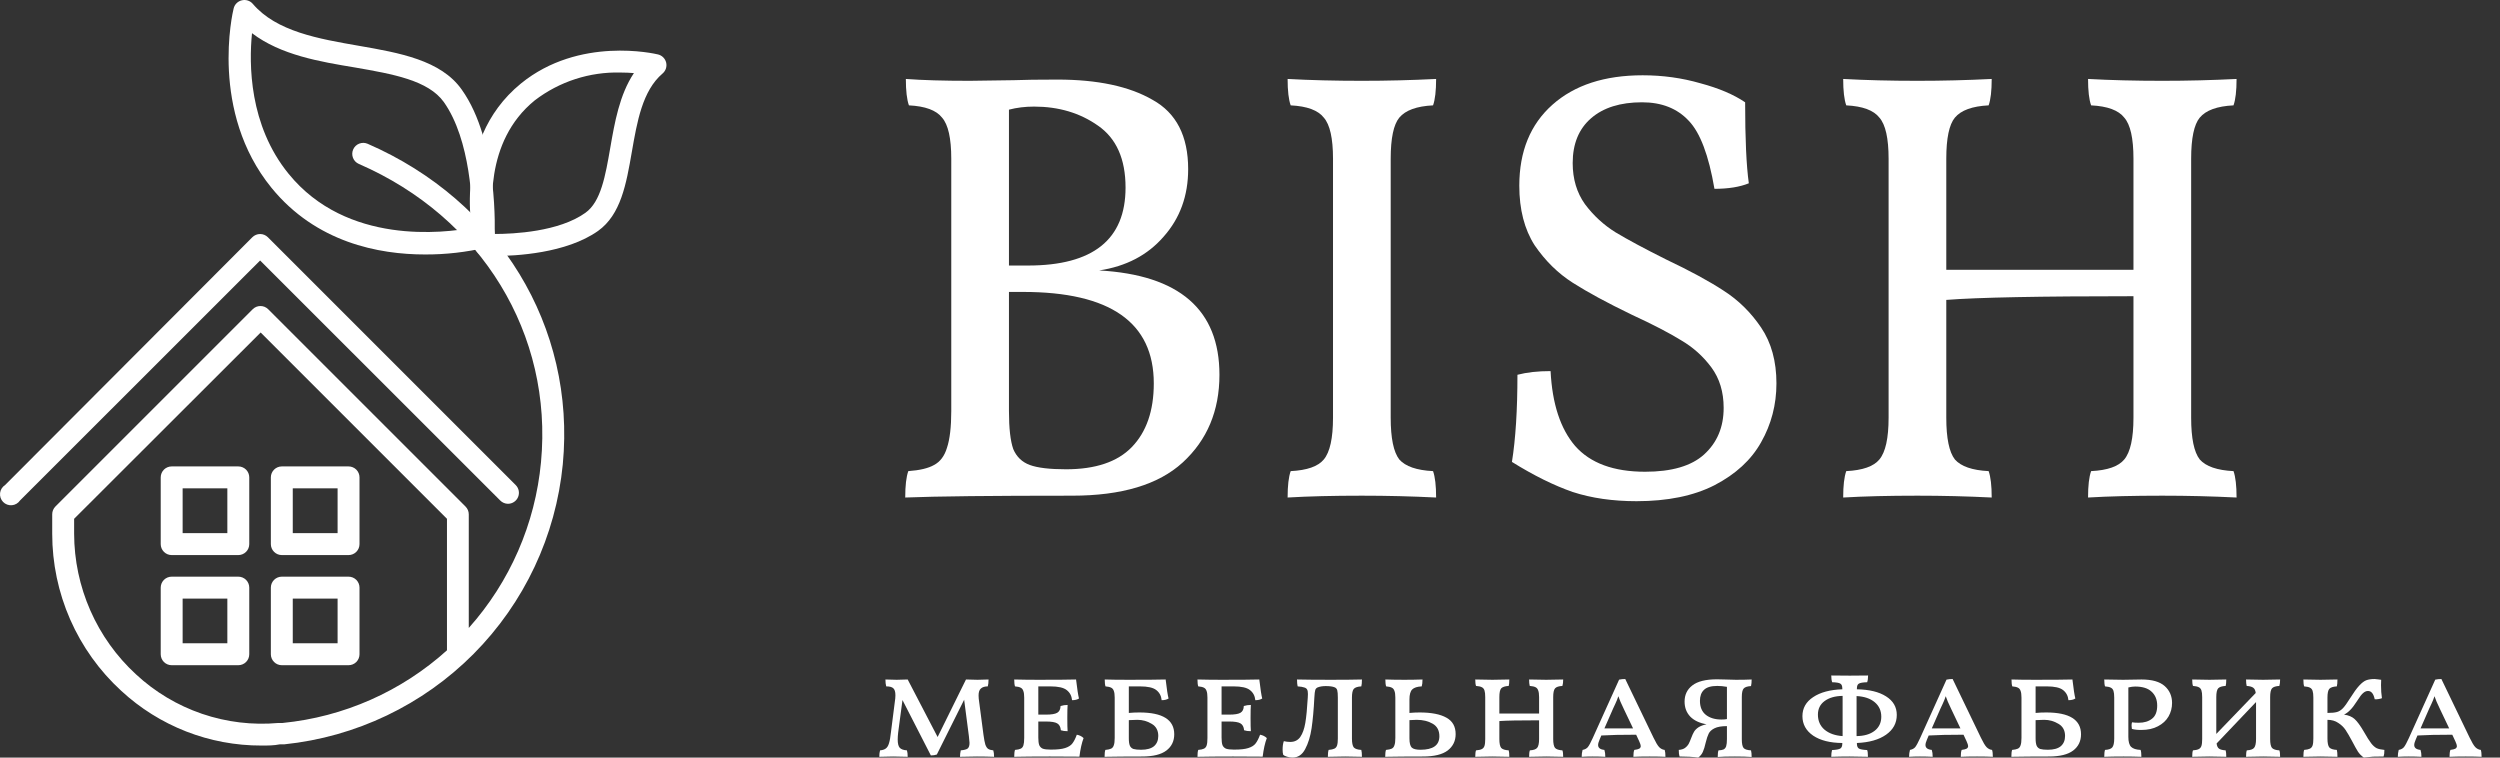
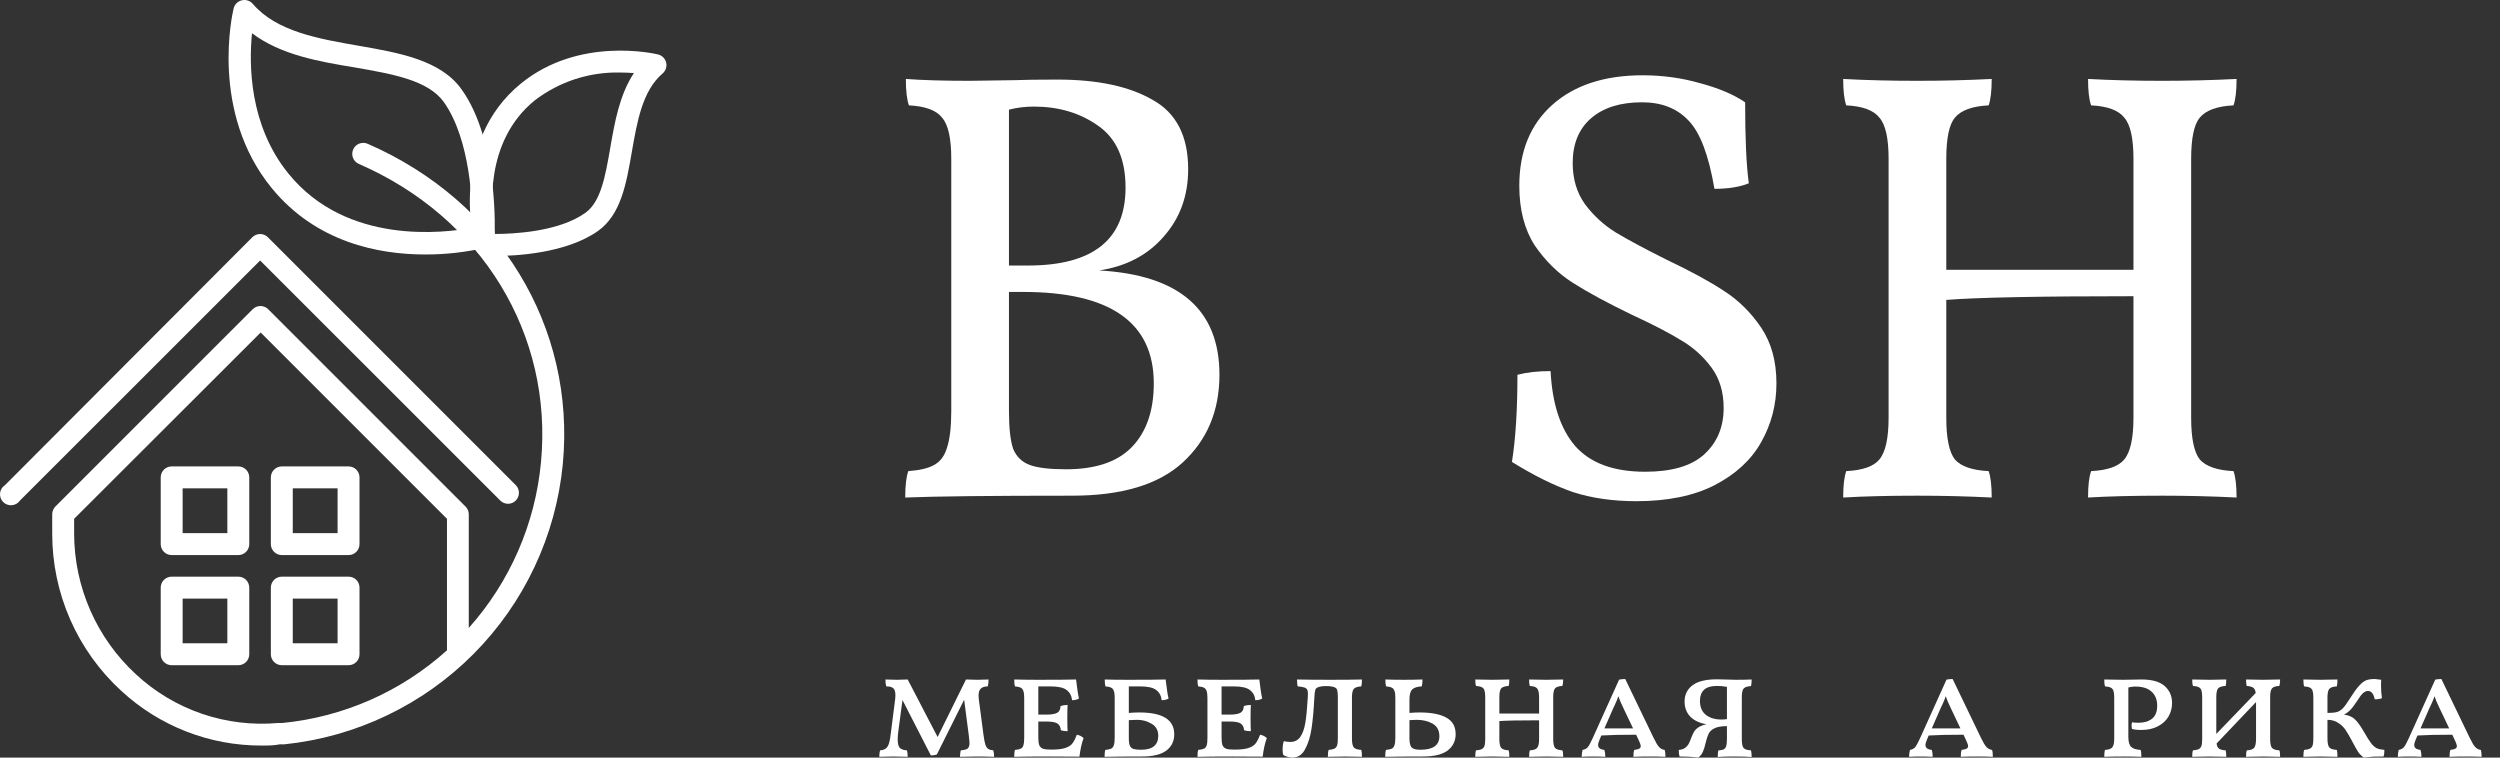
<svg xmlns="http://www.w3.org/2000/svg" width="132" height="40" viewBox="0 0 132 40" fill="none">
  <rect x="0" y="0" width="132" height="40" fill="#333333" stroke="none" />
  <path d="M58.036 14.279C62.27 14.517 64.387 16.353 64.387 19.788C64.387 21.689 63.739 23.234 62.443 24.422C61.168 25.588 59.224 26.172 56.61 26.172C52.355 26.172 49.417 26.204 47.796 26.269C47.796 25.642 47.85 25.178 47.958 24.875C48.563 24.832 49.017 24.724 49.319 24.551C49.643 24.379 49.87 24.076 50 23.644C50.151 23.191 50.227 22.542 50.227 21.7V8.382C50.227 7.302 50.065 6.578 49.741 6.211C49.438 5.822 48.855 5.606 47.991 5.563C47.883 5.26 47.829 4.796 47.829 4.169C48.693 4.234 49.816 4.267 51.199 4.267L53.532 4.234C54.05 4.213 54.817 4.202 55.833 4.202C57.95 4.202 59.624 4.558 60.855 5.271C62.108 5.962 62.735 7.183 62.735 8.933C62.735 10.337 62.303 11.525 61.438 12.497C60.596 13.469 59.462 14.063 58.036 14.279ZM59.429 9.905C59.429 8.393 58.943 7.302 57.971 6.632C57.021 5.962 55.897 5.628 54.601 5.628C54.126 5.628 53.683 5.682 53.273 5.79V14.02H54.277C57.712 14.02 59.429 12.648 59.429 9.905ZM56.286 24.778C57.842 24.778 58.997 24.389 59.754 23.612C60.531 22.812 60.92 21.689 60.92 20.242C60.92 17.023 58.619 15.414 54.018 15.414H53.273V21.7C53.273 22.607 53.348 23.277 53.499 23.709C53.672 24.119 53.964 24.4 54.374 24.551C54.785 24.703 55.422 24.778 56.286 24.778Z" fill="white" />
-   <path d="M70.383 8.382C70.383 7.302 70.221 6.578 69.897 6.211C69.595 5.822 69.012 5.606 68.148 5.563C68.04 5.26 67.986 4.796 67.986 4.169C69.174 4.234 70.481 4.267 71.906 4.267C73.224 4.267 74.531 4.234 75.827 4.169C75.827 4.796 75.773 5.26 75.665 5.563C74.801 5.606 74.207 5.822 73.883 6.211C73.581 6.578 73.429 7.302 73.429 8.382V22.056C73.429 23.136 73.581 23.871 73.883 24.26C74.207 24.627 74.801 24.832 75.665 24.875C75.773 25.178 75.827 25.642 75.827 26.269C74.531 26.204 73.224 26.172 71.906 26.172C70.394 26.172 69.087 26.204 67.986 26.269C67.986 25.642 68.04 25.178 68.148 24.875C69.012 24.832 69.595 24.627 69.897 24.26C70.221 23.871 70.383 23.136 70.383 22.056V8.382Z" fill="white" />
  <path d="M86.408 26.463C85.155 26.463 84.031 26.301 83.038 25.977C82.044 25.631 80.975 25.102 79.83 24.389C80.024 23.18 80.121 21.646 80.121 19.788C80.618 19.658 81.201 19.594 81.871 19.594C81.958 21.322 82.39 22.64 83.167 23.547C83.967 24.454 85.198 24.908 86.861 24.908C88.266 24.908 89.302 24.605 89.972 24C90.663 23.374 91.009 22.553 91.009 21.538C91.009 20.695 90.793 19.983 90.361 19.399C89.929 18.816 89.4 18.341 88.773 17.973C88.147 17.585 87.272 17.131 86.148 16.612C84.852 15.986 83.815 15.424 83.038 14.927C82.26 14.431 81.59 13.772 81.029 12.951C80.489 12.108 80.219 11.061 80.219 9.808C80.219 7.993 80.802 6.567 81.968 5.53C83.135 4.493 84.723 3.975 86.732 3.975C87.79 3.975 88.806 4.115 89.778 4.396C90.75 4.655 91.538 4.99 92.143 5.401C92.143 7.323 92.208 8.749 92.338 9.678C91.862 9.872 91.257 9.97 90.523 9.97C90.221 8.198 89.767 6.999 89.162 6.373C88.557 5.725 87.736 5.401 86.699 5.401C85.554 5.401 84.658 5.682 84.01 6.243C83.362 6.805 83.038 7.593 83.038 8.609C83.038 9.451 83.254 10.175 83.686 10.78C84.139 11.385 84.68 11.882 85.306 12.27C85.954 12.659 86.84 13.134 87.963 13.696C89.238 14.301 90.253 14.852 91.009 15.349C91.787 15.846 92.446 16.494 92.986 17.293C93.526 18.092 93.796 19.075 93.796 20.242C93.796 21.365 93.526 22.402 92.986 23.352C92.467 24.281 91.646 25.038 90.523 25.621C89.421 26.182 88.049 26.463 86.408 26.463Z" fill="white" />
  <path d="M115.693 22.056C115.693 23.136 115.844 23.871 116.147 24.26C116.471 24.627 117.065 24.832 117.929 24.875C118.037 25.178 118.091 25.642 118.091 26.269C116.795 26.204 115.488 26.172 114.17 26.172C112.658 26.172 111.351 26.204 110.249 26.269C110.249 25.642 110.303 25.178 110.411 24.875C111.275 24.832 111.859 24.627 112.161 24.26C112.485 23.871 112.647 23.136 112.647 22.056V15.64C107.7 15.64 104.406 15.705 102.764 15.835V22.056C102.764 23.136 102.915 23.871 103.218 24.26C103.542 24.627 104.136 24.832 105 24.875C105.108 25.178 105.162 25.642 105.162 26.269C103.866 26.204 102.559 26.172 101.241 26.172C99.729 26.172 98.422 26.204 97.32 26.269C97.32 25.642 97.374 25.178 97.482 24.875C98.346 24.832 98.929 24.627 99.232 24.26C99.556 23.871 99.718 23.136 99.718 22.056V8.382C99.718 7.302 99.556 6.578 99.232 6.211C98.929 5.822 98.346 5.606 97.482 5.563C97.374 5.26 97.32 4.796 97.32 4.169C98.508 4.234 99.815 4.267 101.241 4.267C102.559 4.267 103.866 4.234 105.162 4.169C105.162 4.796 105.108 5.26 105 5.563C104.136 5.606 103.542 5.822 103.218 6.211C102.915 6.578 102.764 7.302 102.764 8.382V14.247H112.647V8.382C112.647 7.302 112.485 6.578 112.161 6.211C111.859 5.822 111.275 5.606 110.411 5.563C110.303 5.26 110.249 4.796 110.249 4.169C111.437 4.234 112.744 4.267 114.17 4.267C115.488 4.267 116.795 4.234 118.091 4.169C118.091 4.796 118.037 5.26 117.929 5.563C117.065 5.606 116.471 5.822 116.147 6.211C115.844 6.578 115.693 7.302 115.693 8.382V22.056Z" fill="white" />
  <path d="M52.446 39.619C52.473 39.706 52.487 39.819 52.487 39.959C52.195 39.949 51.893 39.943 51.58 39.943C51.299 39.943 51.002 39.949 50.688 39.959C50.688 39.852 50.702 39.738 50.729 39.619C50.907 39.603 51.029 39.571 51.093 39.522C51.158 39.468 51.191 39.368 51.191 39.222C51.191 39.184 51.18 39.068 51.158 38.874L50.907 36.946L49.465 39.838C49.379 39.87 49.273 39.887 49.149 39.887L47.651 36.962L47.424 38.671C47.407 38.817 47.399 38.941 47.399 39.044C47.399 39.255 47.434 39.401 47.505 39.481C47.58 39.562 47.707 39.608 47.886 39.619C47.913 39.706 47.926 39.819 47.926 39.959C47.634 39.949 47.378 39.943 47.156 39.943C46.919 39.943 46.676 39.949 46.427 39.959C46.427 39.819 46.441 39.706 46.468 39.619C46.597 39.608 46.697 39.576 46.768 39.522C46.843 39.468 46.9 39.376 46.938 39.247C46.981 39.112 47.016 38.914 47.043 38.655L47.27 36.873C47.275 36.835 47.278 36.781 47.278 36.711C47.278 36.527 47.24 36.403 47.164 36.338C47.094 36.273 46.97 36.241 46.792 36.241C46.765 36.144 46.751 36.022 46.751 35.877C46.957 35.887 47.154 35.893 47.343 35.893C47.494 35.893 47.688 35.887 47.926 35.877L49.506 38.914L51.004 35.877C51.242 35.887 51.444 35.893 51.612 35.893C51.742 35.893 51.936 35.887 52.195 35.877C52.195 36.033 52.182 36.155 52.155 36.241C51.993 36.241 51.871 36.279 51.79 36.355C51.709 36.425 51.669 36.546 51.669 36.719C51.669 36.789 51.671 36.846 51.677 36.889L51.928 38.801C51.96 39.033 51.993 39.203 52.025 39.311C52.063 39.419 52.111 39.495 52.171 39.538C52.236 39.581 52.328 39.608 52.446 39.619Z" fill="white" />
  <path d="M56.856 38.793C57.002 38.82 57.121 38.879 57.213 38.971C57.116 39.225 57.043 39.552 56.994 39.951L55.431 39.943C54.653 39.943 54.027 39.949 53.551 39.959C53.551 39.792 53.565 39.671 53.592 39.595C53.727 39.584 53.827 39.562 53.892 39.53C53.962 39.498 54.01 39.438 54.037 39.352C54.064 39.266 54.078 39.136 54.078 38.963V36.833C54.078 36.676 54.062 36.557 54.029 36.476C54.002 36.395 53.954 36.338 53.883 36.306C53.819 36.273 53.721 36.252 53.592 36.241C53.565 36.16 53.551 36.039 53.551 35.877C53.94 35.887 54.364 35.893 54.823 35.893C55.817 35.893 56.481 35.887 56.816 35.877C56.875 36.384 56.927 36.719 56.97 36.881C56.878 36.941 56.757 36.97 56.605 36.97C56.584 36.743 56.489 36.565 56.322 36.436C56.16 36.306 55.871 36.241 55.455 36.241H54.823V37.732H55.228C55.514 37.732 55.712 37.699 55.82 37.635C55.933 37.57 55.992 37.451 55.998 37.278C56.117 37.24 56.241 37.221 56.37 37.221C56.36 37.356 56.354 37.583 56.354 37.902C56.354 38.248 56.36 38.482 56.37 38.607C56.225 38.607 56.106 38.59 56.014 38.558C55.998 38.38 55.933 38.258 55.82 38.194C55.712 38.129 55.514 38.096 55.228 38.096H54.823V38.947C54.823 39.12 54.839 39.252 54.872 39.344C54.91 39.43 54.972 39.492 55.058 39.53C55.15 39.562 55.285 39.579 55.463 39.579H55.512C55.825 39.579 56.065 39.552 56.233 39.498C56.406 39.444 56.532 39.365 56.614 39.263C56.7 39.155 56.781 38.998 56.856 38.793Z" fill="white" />
  <path d="M60.161 37.618C61.387 37.618 62 38.002 62 38.769C62 39.13 61.862 39.417 61.586 39.627C61.311 39.838 60.884 39.943 60.306 39.943C59.513 39.943 58.851 39.949 58.322 39.959C58.322 39.792 58.335 39.671 58.362 39.595C58.492 39.584 58.592 39.562 58.662 39.53C58.732 39.498 58.781 39.438 58.808 39.352C58.84 39.266 58.856 39.136 58.856 38.963V36.833C58.856 36.676 58.84 36.557 58.808 36.476C58.781 36.395 58.732 36.338 58.662 36.306C58.597 36.273 58.5 36.252 58.37 36.241C58.343 36.16 58.33 36.039 58.33 35.877C58.621 35.887 59.04 35.893 59.586 35.893C60.547 35.893 61.2 35.887 61.546 35.877C61.605 36.384 61.657 36.719 61.7 36.881C61.608 36.941 61.486 36.97 61.335 36.97C61.314 36.743 61.219 36.565 61.052 36.436C60.89 36.306 60.601 36.241 60.185 36.241H59.602V37.643C59.78 37.626 59.966 37.618 60.161 37.618ZM60.25 39.587C60.552 39.587 60.779 39.525 60.93 39.401C61.081 39.271 61.157 39.09 61.157 38.858C61.157 38.566 61.041 38.353 60.809 38.218C60.577 38.077 60.325 38.007 60.055 38.007L59.602 38.023V38.987C59.602 39.16 59.621 39.29 59.658 39.376C59.696 39.457 59.758 39.514 59.845 39.546C59.937 39.573 60.072 39.587 60.25 39.587Z" fill="white" />
  <path d="M66.532 38.793C66.678 38.82 66.796 38.879 66.888 38.971C66.791 39.225 66.718 39.552 66.669 39.951L65.106 39.943C64.328 39.943 63.702 39.949 63.227 39.959C63.227 39.792 63.24 39.671 63.267 39.595C63.402 39.584 63.502 39.562 63.567 39.53C63.637 39.498 63.686 39.438 63.713 39.352C63.74 39.266 63.753 39.136 63.753 38.963V36.833C63.753 36.676 63.737 36.557 63.705 36.476C63.678 36.395 63.629 36.338 63.559 36.306C63.494 36.273 63.397 36.252 63.267 36.241C63.24 36.16 63.227 36.039 63.227 35.877C63.615 35.887 64.039 35.893 64.499 35.893C65.492 35.893 66.156 35.887 66.491 35.877C66.551 36.384 66.602 36.719 66.645 36.881C66.553 36.941 66.432 36.97 66.281 36.97C66.259 36.743 66.165 36.565 65.997 36.436C65.835 36.306 65.546 36.241 65.13 36.241H64.499V37.732H64.903C65.19 37.732 65.387 37.699 65.495 37.635C65.608 37.57 65.668 37.451 65.673 37.278C65.792 37.24 65.916 37.221 66.046 37.221C66.035 37.356 66.03 37.583 66.03 37.902C66.03 38.248 66.035 38.482 66.046 38.607C65.9 38.607 65.781 38.59 65.689 38.558C65.673 38.38 65.608 38.258 65.495 38.194C65.387 38.129 65.19 38.096 64.903 38.096H64.499V38.947C64.499 39.12 64.515 39.252 64.547 39.344C64.585 39.43 64.647 39.492 64.733 39.53C64.825 39.562 64.96 39.579 65.138 39.579H65.187C65.5 39.579 65.741 39.552 65.908 39.498C66.081 39.444 66.208 39.365 66.289 39.263C66.375 39.155 66.456 38.998 66.532 38.793Z" fill="white" />
  <path d="M68.24 40C68.137 40 68.04 39.984 67.948 39.951C67.857 39.924 67.792 39.892 67.754 39.854C67.732 39.784 67.722 39.692 67.722 39.579C67.722 39.401 67.743 39.252 67.786 39.133C67.894 39.16 68.008 39.174 68.127 39.174C68.353 39.174 68.529 39.087 68.653 38.914C68.777 38.736 68.867 38.488 68.921 38.169C68.975 37.845 69.018 37.402 69.05 36.841L69.058 36.646C69.058 36.538 69.045 36.46 69.018 36.411C68.991 36.357 68.939 36.319 68.864 36.298C68.794 36.271 68.677 36.252 68.516 36.241C68.494 36.155 68.483 36.033 68.483 35.877C68.894 35.887 69.488 35.893 70.265 35.893C70.984 35.893 71.532 35.887 71.91 35.877C71.91 36.044 71.899 36.166 71.877 36.241C71.683 36.252 71.551 36.295 71.481 36.371C71.416 36.446 71.383 36.6 71.383 36.833V38.995C71.383 39.228 71.416 39.384 71.481 39.465C71.551 39.541 71.683 39.584 71.877 39.595C71.899 39.676 71.91 39.797 71.91 39.959C71.543 39.949 71.248 39.943 71.027 39.943C70.751 39.943 70.446 39.949 70.111 39.959C70.111 39.792 70.125 39.671 70.152 39.595C70.287 39.584 70.387 39.562 70.452 39.53C70.522 39.498 70.57 39.441 70.597 39.36C70.624 39.279 70.638 39.157 70.638 38.995V36.833C70.638 36.649 70.627 36.519 70.606 36.444C70.584 36.368 70.538 36.317 70.468 36.29C70.365 36.246 70.209 36.225 69.998 36.225C69.841 36.225 69.704 36.246 69.585 36.29C69.515 36.317 69.469 36.363 69.447 36.428C69.425 36.492 69.409 36.627 69.398 36.833C69.366 37.47 69.317 38.007 69.253 38.445C69.188 38.882 69.075 39.252 68.912 39.554C68.756 39.852 68.532 40 68.24 40Z" fill="white" />
  <path d="M74.954 37.618C75.575 37.618 76.047 37.71 76.372 37.894C76.696 38.072 76.858 38.361 76.858 38.761C76.858 39.122 76.717 39.411 76.436 39.627C76.156 39.838 75.724 39.943 75.14 39.943C74.335 39.943 73.668 39.949 73.139 39.959C73.139 39.792 73.153 39.671 73.18 39.595C73.309 39.584 73.409 39.562 73.48 39.53C73.55 39.498 73.598 39.438 73.625 39.352C73.658 39.266 73.674 39.136 73.674 38.963V36.833C73.674 36.676 73.658 36.557 73.625 36.476C73.598 36.395 73.55 36.338 73.48 36.306C73.415 36.273 73.317 36.252 73.188 36.241C73.161 36.16 73.147 36.039 73.147 35.877C73.428 35.887 73.766 35.893 74.16 35.893C74.489 35.893 74.805 35.887 75.108 35.877C75.108 36.033 75.094 36.155 75.067 36.241C74.83 36.252 74.662 36.306 74.565 36.403C74.468 36.5 74.419 36.676 74.419 36.93V37.643C74.603 37.626 74.781 37.618 74.954 37.618ZM75.002 39.587C75.667 39.587 75.999 39.349 75.999 38.874C75.999 38.566 75.88 38.345 75.642 38.21C75.41 38.075 75.129 38.007 74.8 38.007C74.719 38.007 74.592 38.013 74.419 38.023V38.987C74.419 39.23 74.46 39.392 74.541 39.473C74.622 39.549 74.776 39.587 75.002 39.587Z" fill="white" />
  <path d="M82.009 39.02C82.009 39.252 82.041 39.409 82.106 39.49C82.177 39.565 82.306 39.608 82.495 39.619C82.522 39.684 82.536 39.797 82.536 39.959C82.168 39.949 81.871 39.943 81.645 39.943C81.375 39.943 81.072 39.949 80.737 39.959C80.737 39.797 80.751 39.684 80.778 39.619C80.967 39.608 81.094 39.565 81.159 39.49C81.229 39.409 81.264 39.252 81.264 39.02V38.032C80.227 38.032 79.528 38.045 79.166 38.072V39.02C79.166 39.252 79.198 39.409 79.263 39.49C79.333 39.565 79.465 39.608 79.66 39.619C79.681 39.69 79.692 39.803 79.692 39.959C79.325 39.949 79.028 39.943 78.801 39.943C78.531 39.943 78.229 39.949 77.894 39.959C77.894 39.797 77.907 39.684 77.934 39.619C78.069 39.608 78.169 39.587 78.234 39.554C78.304 39.522 78.353 39.465 78.38 39.384C78.407 39.303 78.42 39.182 78.42 39.02V36.808C78.42 36.652 78.407 36.533 78.38 36.452C78.353 36.371 78.304 36.314 78.234 36.282C78.169 36.249 78.069 36.228 77.934 36.217C77.907 36.141 77.894 36.028 77.894 35.877C78.24 35.887 78.542 35.893 78.801 35.893C79.017 35.893 79.314 35.887 79.692 35.877C79.692 36.033 79.681 36.147 79.66 36.217C79.465 36.228 79.333 36.271 79.263 36.346C79.198 36.422 79.166 36.576 79.166 36.808V37.675H81.264V36.808C81.264 36.652 81.248 36.533 81.215 36.452C81.188 36.371 81.14 36.314 81.069 36.282C81.005 36.249 80.905 36.228 80.77 36.217C80.748 36.136 80.737 36.022 80.737 35.877C81.083 35.887 81.383 35.893 81.636 35.893C81.858 35.893 82.158 35.887 82.536 35.877C82.536 36.017 82.522 36.13 82.495 36.217C82.301 36.228 82.171 36.271 82.106 36.346C82.041 36.422 82.009 36.576 82.009 36.808V39.02Z" fill="white" />
  <path d="M87.895 39.595C87.922 39.676 87.936 39.797 87.936 39.959C87.72 39.949 87.442 39.943 87.102 39.943C86.745 39.943 86.459 39.949 86.243 39.959C86.243 39.792 86.259 39.671 86.291 39.595C86.416 39.579 86.502 39.557 86.551 39.53C86.605 39.498 86.632 39.452 86.632 39.392C86.632 39.344 86.605 39.26 86.551 39.141L86.389 38.793C85.611 38.793 84.998 38.806 84.55 38.834L84.461 39.044C84.407 39.168 84.38 39.266 84.38 39.336C84.38 39.487 84.49 39.573 84.712 39.595C84.744 39.692 84.76 39.814 84.76 39.959C84.555 39.949 84.331 39.943 84.088 39.943C83.877 39.943 83.686 39.949 83.513 39.959C83.513 39.83 83.529 39.708 83.561 39.595C83.68 39.573 83.772 39.525 83.837 39.449C83.902 39.368 83.988 39.209 84.096 38.971L85.489 35.885C85.592 35.863 85.7 35.852 85.813 35.852L87.304 38.947C87.423 39.195 87.523 39.363 87.604 39.449C87.69 39.535 87.787 39.584 87.895 39.595ZM86.227 38.461L85.74 37.44C85.6 37.154 85.503 36.927 85.449 36.76C85.406 36.895 85.352 37.03 85.287 37.165C85.228 37.294 85.19 37.375 85.174 37.408L84.712 38.461H86.227Z" fill="white" />
  <path d="M91.968 39.044C91.968 39.271 92.001 39.422 92.065 39.498C92.13 39.568 92.26 39.608 92.454 39.619C92.476 39.706 92.487 39.822 92.487 39.968C92.26 39.951 91.965 39.943 91.604 39.943C91.198 39.943 90.896 39.951 90.696 39.968C90.696 39.8 90.71 39.684 90.737 39.619C90.856 39.614 90.945 39.598 91.004 39.571C91.069 39.538 91.115 39.481 91.142 39.401C91.169 39.314 91.182 39.187 91.182 39.02V38.339C90.896 38.339 90.677 38.377 90.526 38.453C90.375 38.528 90.272 38.623 90.218 38.736C90.164 38.844 90.113 38.998 90.064 39.198C90.016 39.414 89.965 39.581 89.91 39.7C89.862 39.814 89.781 39.914 89.667 40C89.392 39.962 89.062 39.943 88.679 39.943C88.652 39.862 88.639 39.746 88.639 39.595C88.779 39.584 88.89 39.549 88.971 39.49C89.052 39.43 89.114 39.363 89.157 39.287C89.2 39.206 89.249 39.093 89.303 38.947C89.352 38.817 89.4 38.712 89.449 38.631C89.497 38.55 89.573 38.474 89.675 38.404C89.784 38.334 89.927 38.28 90.105 38.242C89.732 38.177 89.446 38.042 89.246 37.837C89.046 37.626 88.946 37.362 88.946 37.043C88.946 36.687 89.081 36.403 89.352 36.193C89.627 35.977 90.062 35.868 90.656 35.868L91.061 35.877C91.288 35.887 91.487 35.893 91.66 35.893C91.995 35.893 92.27 35.887 92.487 35.877C92.487 36.017 92.476 36.133 92.454 36.225C92.26 36.236 92.13 36.279 92.065 36.355C92.001 36.425 91.968 36.573 91.968 36.8V39.044ZM90.891 37.991C91.026 37.991 91.123 37.983 91.182 37.967V36.265C90.999 36.233 90.829 36.217 90.672 36.217C90.343 36.217 90.108 36.287 89.967 36.428C89.827 36.562 89.757 36.754 89.757 37.003C89.757 37.332 89.862 37.581 90.073 37.748C90.283 37.91 90.556 37.991 90.891 37.991Z" fill="white" />
-   <path d="M100.15 37.748C100.15 38.18 99.961 38.528 99.583 38.793C99.205 39.058 98.692 39.203 98.044 39.23V39.255C98.044 39.39 98.079 39.479 98.149 39.522C98.219 39.565 98.365 39.592 98.586 39.603C98.613 39.668 98.627 39.787 98.627 39.959C98.26 39.949 97.938 39.943 97.663 39.943C97.339 39.943 97.015 39.949 96.691 39.959C96.691 39.819 96.704 39.7 96.731 39.603C96.953 39.592 97.099 39.565 97.169 39.522C97.239 39.479 97.274 39.39 97.274 39.255V39.23C96.626 39.225 96.113 39.095 95.735 38.842C95.357 38.582 95.168 38.239 95.168 37.813C95.168 37.392 95.357 37.057 95.735 36.808C96.113 36.554 96.626 36.417 97.274 36.395V36.355C97.274 36.219 97.239 36.133 97.169 36.095C97.104 36.052 96.961 36.028 96.739 36.022C96.707 35.931 96.691 35.812 96.691 35.666C96.874 35.671 97.201 35.674 97.671 35.674C98.152 35.674 98.473 35.671 98.635 35.666C98.635 35.812 98.619 35.931 98.586 36.022C98.365 36.028 98.219 36.052 98.149 36.095C98.079 36.133 98.044 36.219 98.044 36.355V36.395C98.697 36.406 99.21 36.53 99.583 36.768C99.961 37.005 100.15 37.332 100.15 37.748ZM95.986 37.732C95.986 38.061 96.102 38.326 96.334 38.526C96.572 38.725 96.891 38.839 97.29 38.866V36.743C96.891 36.749 96.572 36.841 96.334 37.019C96.102 37.192 95.986 37.429 95.986 37.732ZM99.332 37.845C99.332 37.526 99.216 37.27 98.983 37.075C98.751 36.881 98.432 36.773 98.027 36.752V38.866C98.427 38.861 98.743 38.769 98.975 38.59C99.213 38.407 99.332 38.158 99.332 37.845Z" fill="white" />
  <path d="M105.181 39.595C105.208 39.676 105.222 39.797 105.222 39.959C105.006 39.949 104.728 39.943 104.387 39.943C104.031 39.943 103.745 39.949 103.529 39.959C103.529 39.792 103.545 39.671 103.577 39.595C103.701 39.579 103.788 39.557 103.836 39.53C103.89 39.498 103.917 39.452 103.917 39.392C103.917 39.344 103.89 39.26 103.836 39.141L103.674 38.793C102.897 38.793 102.284 38.806 101.835 38.834L101.746 39.044C101.692 39.168 101.665 39.266 101.665 39.336C101.665 39.487 101.776 39.573 101.998 39.595C102.03 39.692 102.046 39.814 102.046 39.959C101.841 39.949 101.617 39.943 101.374 39.943C101.163 39.943 100.971 39.949 100.799 39.959C100.799 39.83 100.815 39.708 100.847 39.595C100.966 39.573 101.058 39.525 101.123 39.449C101.187 39.368 101.274 39.209 101.382 38.971L102.775 35.885C102.878 35.863 102.986 35.852 103.099 35.852L104.59 38.947C104.709 39.195 104.809 39.363 104.89 39.449C104.976 39.535 105.073 39.584 105.181 39.595ZM103.512 38.461L103.026 37.44C102.886 37.154 102.789 36.927 102.735 36.76C102.691 36.895 102.637 37.03 102.573 37.165C102.513 37.294 102.475 37.375 102.459 37.408L101.998 38.461H103.512Z" fill="white" />
-   <path d="M108.039 37.618C109.265 37.618 109.878 38.002 109.878 38.769C109.878 39.13 109.74 39.417 109.465 39.627C109.189 39.838 108.762 39.943 108.185 39.943C107.391 39.943 106.729 39.949 106.2 39.959C106.2 39.792 106.213 39.671 106.24 39.595C106.37 39.584 106.47 39.562 106.54 39.53C106.61 39.498 106.659 39.438 106.686 39.352C106.718 39.266 106.734 39.136 106.734 38.963V36.833C106.734 36.676 106.718 36.557 106.686 36.476C106.659 36.395 106.61 36.338 106.54 36.306C106.475 36.273 106.378 36.252 106.248 36.241C106.221 36.16 106.208 36.039 106.208 35.877C106.5 35.887 106.918 35.893 107.464 35.893C108.425 35.893 109.078 35.887 109.424 35.877C109.483 36.384 109.535 36.719 109.578 36.881C109.486 36.941 109.365 36.97 109.213 36.97C109.192 36.743 109.097 36.565 108.93 36.436C108.768 36.306 108.479 36.241 108.063 36.241H107.48V37.643C107.658 37.626 107.844 37.618 108.039 37.618ZM108.128 39.587C108.43 39.587 108.657 39.525 108.808 39.401C108.96 39.271 109.035 39.09 109.035 38.858C109.035 38.566 108.919 38.353 108.687 38.218C108.455 38.077 108.203 38.007 107.933 38.007L107.48 38.023V38.987C107.48 39.16 107.499 39.29 107.536 39.376C107.574 39.457 107.636 39.514 107.723 39.546C107.815 39.573 107.95 39.587 108.128 39.587Z" fill="white" />
  <path d="M112.927 38.161C113.214 38.161 113.446 38.091 113.624 37.95C113.808 37.81 113.9 37.578 113.9 37.254C113.9 36.946 113.802 36.703 113.608 36.525C113.419 36.341 113.127 36.249 112.733 36.249C112.63 36.249 112.512 36.265 112.377 36.298V38.906C112.377 39.16 112.425 39.336 112.522 39.433C112.62 39.53 112.787 39.584 113.025 39.595C113.052 39.676 113.065 39.797 113.065 39.959C112.763 39.949 112.449 39.943 112.125 39.943C111.715 39.943 111.375 39.949 111.105 39.959C111.105 39.792 111.118 39.671 111.145 39.595C111.334 39.584 111.461 39.541 111.526 39.465C111.596 39.384 111.631 39.228 111.631 38.995V36.833C111.631 36.676 111.618 36.557 111.591 36.476C111.564 36.395 111.515 36.338 111.445 36.306C111.38 36.273 111.28 36.252 111.145 36.241C111.118 36.16 111.105 36.039 111.105 35.877C111.612 35.887 111.945 35.893 112.101 35.893L113.073 35.877C113.63 35.877 114.037 35.993 114.297 36.225C114.556 36.457 114.685 36.754 114.685 37.116C114.685 37.375 114.623 37.613 114.499 37.829C114.375 38.045 114.188 38.218 113.94 38.347C113.697 38.477 113.403 38.542 113.057 38.542C112.846 38.542 112.682 38.523 112.563 38.485C112.552 38.41 112.547 38.353 112.547 38.315C112.547 38.245 112.555 38.185 112.571 38.137C112.652 38.153 112.771 38.161 112.927 38.161Z" fill="white" />
  <path d="M119.864 39.02C119.864 39.252 119.896 39.409 119.961 39.49C120.031 39.565 120.161 39.608 120.35 39.619C120.377 39.684 120.39 39.797 120.39 39.959C120.023 39.949 119.726 39.943 119.499 39.943C119.229 39.943 118.927 39.949 118.592 39.959C118.592 39.797 118.605 39.684 118.632 39.619C118.822 39.608 118.948 39.565 119.013 39.49C119.083 39.409 119.119 39.252 119.119 39.02V37.067L117.037 39.255C117.053 39.39 117.096 39.481 117.166 39.53C117.236 39.579 117.353 39.608 117.515 39.619C117.536 39.69 117.547 39.803 117.547 39.959C117.18 39.949 116.883 39.943 116.656 39.943C116.386 39.943 116.083 39.949 115.749 39.959C115.749 39.797 115.762 39.684 115.789 39.619C115.924 39.608 116.024 39.587 116.089 39.554C116.159 39.522 116.208 39.465 116.235 39.384C116.262 39.303 116.275 39.182 116.275 39.02V36.808C116.275 36.652 116.262 36.533 116.235 36.452C116.208 36.371 116.159 36.314 116.089 36.282C116.024 36.249 115.924 36.228 115.789 36.217C115.762 36.141 115.749 36.028 115.749 35.877C116.094 35.887 116.397 35.893 116.656 35.893C116.872 35.893 117.169 35.887 117.547 35.877C117.547 36.033 117.536 36.147 117.515 36.217C117.32 36.228 117.188 36.271 117.118 36.346C117.053 36.422 117.02 36.576 117.02 36.808V38.752L119.102 36.59C119.086 36.455 119.043 36.363 118.973 36.314C118.903 36.26 118.786 36.228 118.624 36.217C118.603 36.136 118.592 36.022 118.592 35.877C118.938 35.887 119.237 35.893 119.491 35.893C119.713 35.893 120.012 35.887 120.39 35.877C120.39 36.017 120.377 36.13 120.35 36.217C120.155 36.228 120.026 36.271 119.961 36.346C119.896 36.422 119.864 36.576 119.864 36.808V39.02Z" fill="white" />
  <path d="M124.81 38.631C124.972 38.917 125.102 39.122 125.199 39.247C125.296 39.371 125.394 39.457 125.491 39.506C125.588 39.549 125.723 39.579 125.896 39.595C125.896 39.746 125.882 39.862 125.855 39.943C125.623 39.943 125.437 39.946 125.296 39.951C125.161 39.962 124.999 39.978 124.81 40C124.692 39.919 124.589 39.816 124.503 39.692C124.422 39.562 124.319 39.379 124.195 39.141C124.06 38.888 123.944 38.688 123.846 38.542C123.749 38.396 123.62 38.272 123.458 38.169C123.301 38.061 123.112 38.007 122.89 38.007V38.995C122.89 39.228 122.923 39.384 122.988 39.465C123.058 39.541 123.19 39.584 123.385 39.595C123.406 39.676 123.417 39.797 123.417 39.959C123.05 39.949 122.753 39.943 122.526 39.943C122.256 39.943 121.953 39.949 121.619 39.959C121.619 39.792 121.632 39.671 121.659 39.595C121.794 39.584 121.894 39.562 121.959 39.53C122.029 39.498 122.078 39.441 122.105 39.36C122.132 39.279 122.145 39.157 122.145 38.995V36.833C122.145 36.676 122.132 36.557 122.105 36.476C122.078 36.395 122.029 36.338 121.959 36.306C121.894 36.273 121.794 36.252 121.659 36.241C121.632 36.16 121.619 36.039 121.619 35.877C121.964 35.887 122.267 35.893 122.526 35.893C122.742 35.893 123.039 35.887 123.417 35.877C123.417 36.044 123.406 36.166 123.385 36.241C123.19 36.252 123.058 36.295 122.988 36.371C122.923 36.446 122.89 36.6 122.89 36.833V37.643C123.112 37.643 123.279 37.626 123.393 37.594C123.506 37.562 123.611 37.494 123.709 37.392C123.806 37.289 123.93 37.116 124.081 36.873C124.27 36.571 124.432 36.346 124.567 36.201C124.702 36.055 124.827 35.96 124.94 35.917C125.059 35.874 125.205 35.852 125.377 35.852C125.415 35.852 125.467 35.858 125.531 35.868C125.596 35.874 125.661 35.882 125.726 35.893C125.72 35.952 125.718 36.047 125.718 36.176C125.718 36.43 125.734 36.66 125.766 36.865C125.712 36.886 125.647 36.903 125.572 36.913C125.496 36.924 125.434 36.927 125.386 36.922C125.348 36.754 125.299 36.641 125.24 36.581C125.186 36.517 125.116 36.484 125.029 36.484C124.943 36.484 124.859 36.519 124.778 36.59C124.697 36.654 124.589 36.795 124.454 37.011C124.324 37.216 124.206 37.373 124.098 37.481C123.995 37.589 123.884 37.672 123.765 37.732C124.003 37.764 124.189 37.842 124.324 37.967C124.459 38.086 124.621 38.307 124.81 38.631Z" fill="white" />
  <path d="M130.987 39.595C131.014 39.676 131.028 39.797 131.028 39.959C130.812 39.949 130.534 39.943 130.193 39.943C129.837 39.943 129.551 39.949 129.335 39.959C129.335 39.792 129.351 39.671 129.383 39.595C129.507 39.579 129.594 39.557 129.643 39.53C129.697 39.498 129.724 39.452 129.724 39.392C129.724 39.344 129.697 39.26 129.643 39.141L129.48 38.793C128.703 38.793 128.09 38.806 127.642 38.834L127.552 39.044C127.498 39.168 127.471 39.266 127.471 39.336C127.471 39.487 127.582 39.573 127.804 39.595C127.836 39.692 127.852 39.814 127.852 39.959C127.647 39.949 127.423 39.943 127.18 39.943C126.969 39.943 126.777 39.949 126.605 39.959C126.605 39.83 126.621 39.708 126.653 39.595C126.772 39.573 126.864 39.525 126.929 39.449C126.993 39.368 127.08 39.209 127.188 38.971L128.581 35.885C128.684 35.863 128.792 35.852 128.905 35.852L130.396 38.947C130.515 39.195 130.615 39.363 130.696 39.449C130.782 39.535 130.879 39.584 130.987 39.595ZM129.318 38.461L128.832 37.44C128.692 37.154 128.595 36.927 128.541 36.76C128.498 36.895 128.444 37.03 128.379 37.165C128.319 37.294 128.282 37.375 128.265 37.408L127.804 38.461H129.318Z" fill="white" />
  <path d="M22.437 13.436C20.001 13.436 16.691 12.805 14.336 9.918C11.061 5.896 12.282 0.659 12.334 0.457C12.357 0.35 12.41 0.252 12.487 0.174C12.564 0.096 12.661 0.042 12.768 0.017C12.872 -0.009 12.981 -0.005 13.083 0.028C13.185 0.06 13.277 0.121 13.346 0.202C14.596 1.666 16.818 2.048 18.948 2.418C21.077 2.789 23.282 3.171 24.381 4.733C26.343 7.487 26.117 12.331 26.117 12.533C26.111 12.656 26.067 12.773 25.99 12.869C25.913 12.965 25.807 13.034 25.689 13.065C24.623 13.317 23.532 13.441 22.437 13.436ZM13.306 1.753C13.144 3.373 13.144 6.608 15.239 9.177C18.311 12.955 23.461 12.307 24.954 12.024C24.954 10.809 24.85 7.395 23.438 5.393C22.61 4.235 20.736 3.911 18.751 3.564C16.893 3.257 14.828 2.91 13.306 1.753Z" fill="white" />
  <path d="M26.105 13.517H25.619C25.498 13.51 25.381 13.465 25.287 13.388C25.192 13.311 25.124 13.206 25.093 13.088C25.029 12.863 23.669 7.539 27.506 4.409C30.584 1.903 34.577 2.835 34.745 2.875C34.849 2.9 34.944 2.954 35.019 3.029C35.095 3.105 35.148 3.2 35.173 3.304C35.198 3.408 35.193 3.518 35.16 3.62C35.126 3.722 35.064 3.813 34.982 3.882C33.917 4.791 33.639 6.428 33.362 8.014C33.066 9.721 32.783 11.329 31.579 12.192C29.895 13.384 27.211 13.517 26.105 13.517ZM32.771 3.83C31.135 3.786 29.534 4.305 28.235 5.3C25.55 7.481 25.92 11.121 26.123 12.354C27.112 12.354 29.514 12.238 30.908 11.237C31.73 10.658 31.967 9.269 32.222 7.806C32.453 6.475 32.708 4.999 33.471 3.859C33.252 3.842 33.026 3.83 32.771 3.83ZM26.817 26.6C26.665 26.598 26.519 26.535 26.412 26.426L13.734 13.754L1.056 26.426C1.007 26.497 0.944 26.556 0.87 26.599C0.795 26.643 0.712 26.669 0.627 26.676C0.541 26.683 0.455 26.671 0.375 26.641C0.294 26.61 0.222 26.563 0.162 26.501C0.103 26.439 0.057 26.365 0.03 26.283C0.003 26.202 -0.006 26.116 0.004 26.03C0.014 25.945 0.043 25.863 0.089 25.79C0.135 25.718 0.197 25.656 0.269 25.61L13.323 12.527C13.377 12.473 13.441 12.43 13.511 12.401C13.582 12.371 13.658 12.356 13.734 12.356C13.81 12.356 13.886 12.371 13.957 12.401C14.027 12.43 14.091 12.473 14.145 12.527L27.228 25.61C27.31 25.691 27.365 25.795 27.388 25.907C27.41 26.02 27.399 26.137 27.355 26.243C27.311 26.349 27.236 26.44 27.14 26.503C27.045 26.567 26.932 26.601 26.817 26.6Z" fill="white" />
  <path d="M13.809 39.365C11.061 39.373 8.413 38.339 6.397 36.471C5.248 35.417 4.332 34.136 3.705 32.708C3.079 31.281 2.756 29.738 2.757 28.18V27.155C2.757 27.079 2.771 27.004 2.8 26.933C2.829 26.863 2.871 26.799 2.925 26.744L13.341 16.329C13.394 16.275 13.458 16.232 13.529 16.202C13.599 16.173 13.675 16.158 13.751 16.158C13.828 16.158 13.903 16.173 13.974 16.202C14.044 16.232 14.108 16.275 14.162 16.329L24.578 26.744C24.633 26.798 24.676 26.862 24.706 26.933C24.736 27.003 24.751 27.079 24.751 27.155V33.156C26.926 30.72 28.262 27.652 28.565 24.401C29.201 17.654 25.434 11.474 18.948 8.656C18.806 8.595 18.695 8.48 18.639 8.337C18.583 8.193 18.585 8.034 18.647 7.892C18.708 7.751 18.823 7.64 18.966 7.584C19.11 7.527 19.269 7.53 19.41 7.591C26.354 10.612 30.405 17.255 29.716 24.511C29.348 28.294 27.683 31.833 25.003 34.529C22.323 37.224 18.794 38.91 15.013 39.301H14.776C14.452 39.365 14.156 39.365 13.809 39.365ZM3.914 27.392V28.18C3.917 29.575 4.208 30.955 4.77 32.233C5.331 33.511 6.151 34.658 7.178 35.603C8.181 36.536 9.37 37.246 10.666 37.689C11.962 38.132 13.336 38.296 14.7 38.173H14.92C18.149 37.854 21.191 36.51 23.6 34.336V27.392L13.763 17.556L3.914 27.392Z" fill="white" />
  <path d="M18.404 29.308H14.88C14.726 29.308 14.579 29.247 14.471 29.138C14.362 29.03 14.301 28.883 14.301 28.729V25.205C14.301 25.052 14.362 24.905 14.471 24.796C14.579 24.688 14.726 24.627 14.88 24.627H18.404C18.557 24.627 18.704 24.688 18.813 24.796C18.921 24.905 18.982 25.052 18.982 25.205V28.729C18.982 28.883 18.921 29.03 18.813 29.138C18.704 29.247 18.557 29.308 18.404 29.308ZM15.458 28.151H17.825V25.784H15.458V28.151ZM12.583 29.308H9.064C8.911 29.308 8.764 29.247 8.655 29.138C8.547 29.03 8.486 28.883 8.486 28.729V25.205C8.486 25.052 8.547 24.905 8.655 24.796C8.764 24.688 8.911 24.627 9.064 24.627H12.583C12.736 24.627 12.883 24.688 12.992 24.796C13.1 24.905 13.161 25.052 13.161 25.205V28.729C13.161 28.883 13.1 29.03 12.992 29.138C12.883 29.247 12.736 29.308 12.583 29.308ZM9.643 28.151H12.004V25.784H9.643V28.151ZM12.583 35.123H9.064C8.911 35.123 8.764 35.062 8.655 34.954C8.547 34.845 8.486 34.698 8.486 34.545V31.026C8.486 30.873 8.547 30.726 8.655 30.617C8.764 30.509 8.911 30.448 9.064 30.448H12.583C12.736 30.448 12.883 30.509 12.992 30.617C13.1 30.726 13.161 30.873 13.161 31.026V34.545C13.161 34.698 13.1 34.845 12.992 34.954C12.883 35.062 12.736 35.123 12.583 35.123ZM9.643 33.966H12.004V31.605H9.643V33.966ZM18.404 35.123H14.88C14.726 35.123 14.579 35.062 14.471 34.954C14.362 34.845 14.301 34.698 14.301 34.545V31.026C14.301 30.873 14.362 30.726 14.471 30.617C14.579 30.509 14.726 30.448 14.88 30.448H18.404C18.557 30.448 18.704 30.509 18.813 30.617C18.921 30.726 18.982 30.873 18.982 31.026V34.545C18.982 34.698 18.921 34.845 18.813 34.954C18.704 35.062 18.557 35.123 18.404 35.123ZM15.458 33.966H17.825V31.605H15.458V33.966Z" fill="white" />
</svg>